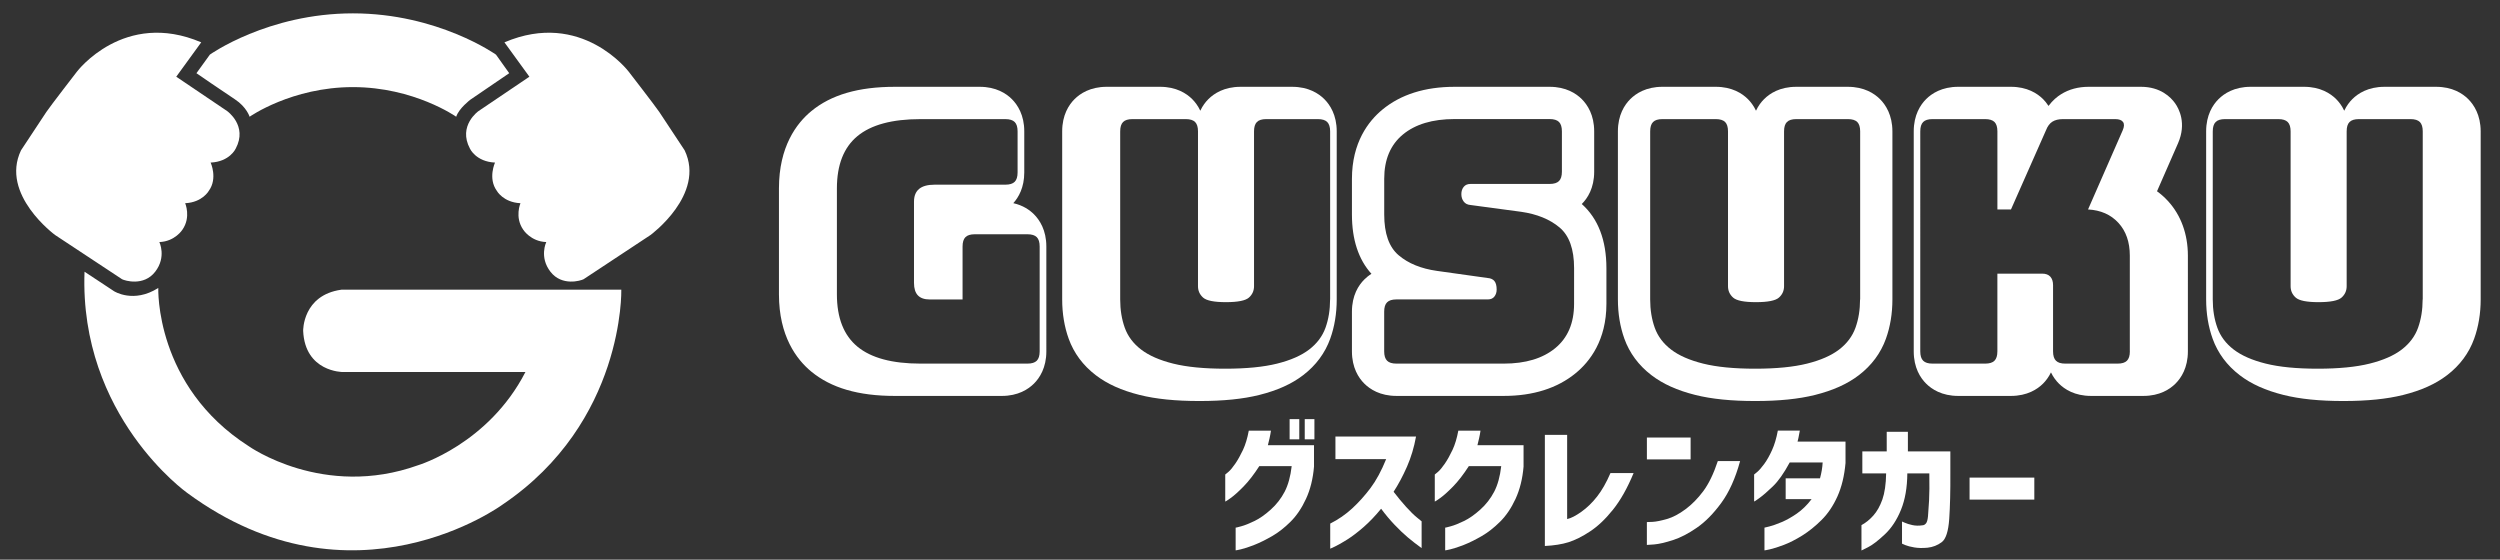
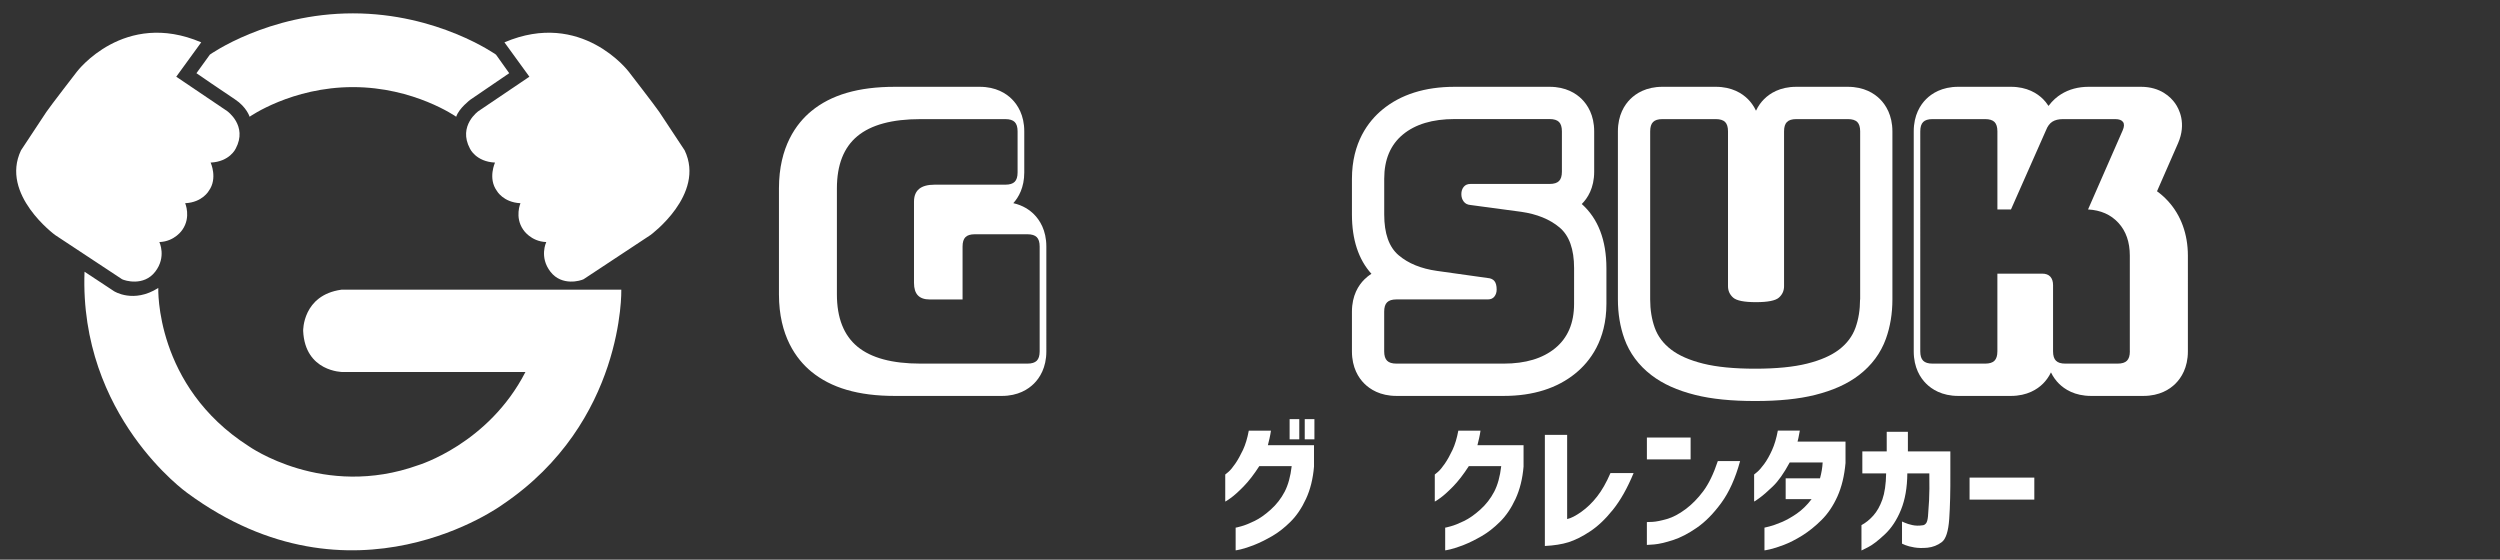
<svg xmlns="http://www.w3.org/2000/svg" version="1.1" id="レイヤー_1" x="0px" y="0px" width="303.742px" height="67.996px" viewBox="0 0 303.742 67.996" enable-background="new 0 0 303.742 67.996" xml:space="preserve">
  <rect x="0" y="0" width="303.742" height="67.996" fill="#333333" stroke="none" />
  <g>
    <path fill="#FFFFFF" d="M154.417,52.322c-0.045,0.316-0.103,0.623-0.17,0.921c-0.067,0.294-0.136,0.577-0.204,0.851h5.604v2.605   c-0.125,1.477-0.447,2.777-0.971,3.908c-0.521,1.129-1.15,2.058-1.883,2.783c-0.73,0.727-1.48,1.312-2.248,1.754   s-1.48,0.795-2.146,1.058c-0.664,0.262-1.206,0.438-1.625,0.536c-0.42,0.097-0.636,0.138-0.647,0.128v-2.759   c0.011,0.01,0.236-0.043,0.673-0.164c0.437-0.117,0.974-0.33,1.609-0.639c0.636-0.307,1.3-0.771,1.991-1.396   c0.691-0.622,1.252-1.344,1.679-2.16c0.425-0.816,0.713-1.857,0.858-3.117h-3.935c-0.658,1.021-1.3,1.85-1.924,2.486   c-0.624,0.636-1.144,1.102-1.559,1.396c-0.414,0.295-0.633,0.438-0.656,0.426v-3.287c0.011,0,0.139-0.104,0.383-0.316   c0.245-0.208,0.526-0.547,0.843-1.011c0.318-0.468,0.627-1.021,0.929-1.66c0.3-0.642,0.536-1.422,0.706-2.343H154.417z    M156.684,53.377v-2.452h1.174v2.452H156.684z M158.521,53.377v-2.452h1.176v2.452H158.521z" />
-     <path fill="#FFFFFF" d="M162.251,55.777v-2.741h9.793c-0.239,1.317-0.604,2.538-1.099,3.663c-0.494,1.123-1.036,2.141-1.627,3.049   c0.511,0.67,1.02,1.281,1.523,1.838s0.942,0.986,1.312,1.286c0.369,0.3,0.56,0.458,0.57,0.467v3.255   c-0.613-0.441-1.17-0.875-1.67-1.295c-0.5-0.421-1.033-0.928-1.601-1.523s-1.119-1.252-1.651-1.967   c-0.693,0.853-1.4,1.592-2.121,2.223c-0.722,0.631-1.389,1.139-2,1.523c-0.613,0.387-1.106,0.666-1.481,0.844   c-0.375,0.177-0.568,0.266-0.58,0.266v-3.051c0.987-0.497,1.877-1.111,2.666-1.84c0.789-0.727,1.53-1.549,2.223-2.469   c0.692-0.921,1.328-2.097,1.908-3.525h-6.166V55.777L162.251,55.777z" />
    <path fill="#FFFFFF" d="M179.877,52.322c-0.045,0.316-0.102,0.623-0.17,0.921c-0.068,0.294-0.137,0.577-0.204,0.851h5.604v2.605   c-0.125,1.477-0.45,2.777-0.971,3.908c-0.523,1.129-1.15,2.058-1.885,2.783c-0.73,0.727-1.48,1.312-2.247,1.754   c-0.769,0.441-1.481,0.795-2.146,1.058c-0.664,0.262-1.205,0.438-1.627,0.536c-0.42,0.097-0.635,0.138-0.646,0.128v-2.759   c0.012,0.01,0.232-0.043,0.674-0.164c0.436-0.117,0.973-0.33,1.607-0.639c0.637-0.307,1.3-0.771,1.992-1.396   c0.691-0.622,1.25-1.344,1.678-2.16c0.426-0.816,0.713-1.857,0.859-3.117h-3.936c-0.658,1.021-1.301,1.85-1.924,2.486   c-0.624,0.637-1.145,1.102-1.559,1.396c-0.414,0.293-0.633,0.438-0.654,0.426v-3.287c0.01,0,0.137-0.104,0.382-0.316   c0.244-0.208,0.524-0.547,0.843-1.011c0.318-0.468,0.627-1.021,0.928-1.66c0.301-0.642,0.537-1.422,0.707-2.343H179.877z" />
    <path fill="#FFFFFF" d="M198.475,57.482c-0.75,1.812-1.584,3.297-2.504,4.442c-0.918,1.146-1.851,2.03-2.793,2.646   c-0.941,0.621-1.811,1.056-2.604,1.306c-0.796,0.251-1.755,0.401-2.878,0.459V52.833h2.707v10.233   c0.468-0.103,1.041-0.396,1.729-0.885c0.688-0.49,1.322-1.104,1.907-1.85c0.584-0.742,1.127-1.693,1.627-2.854h2.809V57.482   L198.475,57.482z" />
    <path fill="#FFFFFF" d="M200.092,55.812v-2.656h5.312v2.656H200.092z M211.417,56.02c-0.565,2.076-1.329,3.77-2.28,5.074   c-0.955,1.305-1.945,2.312-2.973,3.02c-1.027,0.713-2.002,1.217-2.921,1.511c-0.921,0.295-1.673,0.47-2.257,0.521   c-0.586,0.049-0.883,0.068-0.896,0.061V63.43c0.014,0.01,0.245,0.002,0.699-0.025c0.454-0.026,1.035-0.146,1.745-0.35   c0.709-0.203,1.456-0.597,2.237-1.176c0.783-0.58,1.508-1.314,2.172-2.205s1.252-2.109,1.765-3.652h2.709V56.02z" />
    <path fill="#FFFFFF" d="M218.673,52.322c-0.057,0.33-0.114,0.627-0.171,0.895s-0.09,0.411-0.104,0.434h5.826v2.605   c-0.139,1.557-0.463,2.906-0.979,4.053c-0.517,1.147-1.16,2.104-1.935,2.871c-0.771,0.766-1.556,1.396-2.351,1.891   c-0.795,0.492-1.539,0.871-2.229,1.134c-0.692,0.262-1.254,0.438-1.688,0.537c-0.434,0.096-0.65,0.137-0.665,0.127v-2.761   c0.015,0,0.212-0.049,0.599-0.145c0.385-0.097,0.877-0.271,1.474-0.52c0.596-0.25,1.218-0.6,1.864-1.047   c0.646-0.451,1.242-1.03,1.787-1.748h-3.148v-2.535h4.172c0.182-0.66,0.289-1.303,0.322-1.926h-4.002   c-0.703,1.306-1.385,2.271-2.043,2.901c-0.658,0.634-1.198,1.103-1.618,1.406c-0.419,0.308-0.642,0.454-0.664,0.44V57.65   c0.013,0,0.14-0.104,0.384-0.315c0.244-0.208,0.527-0.534,0.852-0.978c0.324-0.444,0.638-0.998,0.938-1.662   c0.302-0.664,0.537-1.453,0.707-2.375h2.673L218.673,52.322L218.673,52.322z" />
    <path fill="#FFFFFF" d="M226.268,57.518v-2.676h2.963v-2.383h2.572v2.383h5.159v2.641c0.013,2.203-0.034,4.058-0.136,5.562   c-0.104,1.504-0.406,2.446-0.911,2.826c-0.506,0.38-1.081,0.604-1.729,0.674c-0.61,0.057-1.147,0.044-1.607-0.035   c-0.46-0.078-0.82-0.173-1.081-0.279c-0.263-0.108-0.397-0.168-0.409-0.18v-2.689c0.012,0,0.128,0.052,0.35,0.152   c0.223,0.104,0.521,0.194,0.896,0.279c0.374,0.086,0.8,0.098,1.274,0.025c0.147-0.01,0.281-0.092,0.4-0.237   c0.118-0.146,0.198-0.437,0.238-0.858c0.04-0.428,0.083-1.059,0.129-1.893c0.044-0.834,0.057-1.938,0.033-3.312h-2.674   c-0.012,1.715-0.269,3.188-0.769,4.418c-0.5,1.231-1.155,2.229-1.967,2.989c-0.812,0.761-1.483,1.277-2.019,1.55   c-0.535,0.271-0.807,0.408-0.817,0.408v-3.082c0.512-0.273,0.989-0.658,1.438-1.158c0.447-0.5,0.813-1.147,1.1-1.951   c0.281-0.801,0.438-1.855,0.459-3.174H226.268z" />
    <path fill="#FFFFFF" d="M239.296,60.701v-2.674h7.867v2.674H239.296z" />
  </g>
  <path fill="#FFFFFF" d="M125.619,26.03c-0.506-0.505-1.314-1.081-2.506-1.346c0.644-0.712,1.332-1.903,1.332-3.733v-4.993  c0-1.989-0.815-3.224-1.508-3.918c-0.684-0.681-1.918-1.493-3.904-1.493h-10.316c-4.422,0-7.744,0.969-10.156,2.963  c-1.789,1.478-3.922,4.305-3.922,9.38v12.874c0,5.071,2.133,7.899,3.92,9.375c2.411,1.994,5.734,2.965,10.157,2.965h13  c1.989,0,3.222-0.814,3.915-1.506c0.682-0.684,1.496-1.918,1.496-3.904V29.947C127.127,27.959,126.313,26.726,125.619,26.03z   M126.316,42.693c0,0.521-0.118,0.9-0.351,1.134c-0.234,0.235-0.613,0.351-1.134,0.351h-12.999c-3.44,0-5.991-0.688-7.655-2.062  c-1.664-1.376-2.496-3.494-2.496-6.353V22.89c0-2.86,0.832-4.978,2.496-6.354c1.665-1.375,4.215-2.063,7.655-2.063h10.316  c0.522,0,0.901,0.118,1.135,0.351c0.234,0.235,0.351,0.613,0.351,1.135v4.993c0,0.523-0.117,0.902-0.351,1.135  c-0.234,0.234-0.612,0.35-1.135,0.35h-8.583c-0.853,0-1.485,0.173-1.898,0.516c-0.413,0.345-0.619,0.861-0.619,1.548v9.863  c0,0.686,0.158,1.195,0.474,1.525c0.317,0.328,0.791,0.494,1.424,0.494h4.003v-6.435c0-0.521,0.116-0.901,0.351-1.135  c0.233-0.234,0.612-0.351,1.134-0.351h6.397c0.521,0,0.901,0.117,1.134,0.351c0.233,0.234,0.351,0.612,0.351,1.135V42.693z" />
-   <path fill="#FFFFFF" d="M160.898,12.04c-0.685-0.681-1.918-1.493-3.902-1.493h-6.273c-1.99,0-3.223,0.814-3.911,1.5  c-0.331,0.331-0.693,0.792-0.979,1.405c-0.287-0.614-0.65-1.077-0.986-1.413c-0.685-0.681-1.918-1.493-3.904-1.493h-6.479  c-1.989,0-3.223,0.815-3.908,1.498c-0.686,0.685-1.503,1.919-1.503,3.913v20.425c0,1.712,0.266,3.319,0.79,4.772  c0.629,1.746,1.732,3.234,3.283,4.424c1.394,1.072,3.14,1.857,5.339,2.408c1.984,0.494,4.362,0.736,7.267,0.736  c2.905,0,5.282-0.242,7.263-0.736c2.2-0.551,3.946-1.336,5.339-2.408c1.551-1.189,2.654-2.678,3.284-4.426  c0.524-1.453,0.789-3.059,0.789-4.771V15.958C162.407,13.968,161.591,12.734,160.898,12.04z M161.604,36.382H161.6  c0,1.263-0.187,2.41-0.558,3.442c-0.373,1.031-1.032,1.912-1.981,2.641s-2.248,1.301-3.897,1.713s-3.755,0.618-6.313,0.618  c-2.559,0-4.664-0.206-6.314-0.618s-2.95-0.982-3.9-1.713c-0.949-0.729-1.609-1.609-1.98-2.641  c-0.371-1.032-0.557-2.182-0.557-3.442V15.958c0-0.522,0.117-0.9,0.351-1.135c0.234-0.233,0.612-0.351,1.135-0.351h6.479  c0.522,0,0.9,0.118,1.135,0.351c0.233,0.235,0.351,0.613,0.351,1.135v18.817c0,0.55,0.206,1.011,0.619,1.379  c0.413,0.371,1.334,0.557,2.765,0.557c1.458,0,2.393-0.186,2.807-0.557c0.412-0.368,0.618-0.829,0.618-1.379V15.958  c0-0.522,0.118-0.9,0.351-1.135c0.231-0.233,0.61-0.351,1.136-0.351h6.271c0.521,0,0.9,0.118,1.135,0.351  c0.232,0.235,0.354,0.613,0.354,1.135v20.424H161.604z" />
  <path fill="#FFFFFF" d="M192.18,24.787c0.002-0.002,0.006-0.006,0.01-0.009c0.685-0.685,1.498-1.918,1.498-3.909v-4.911  c0-1.989-0.814-3.224-1.508-3.918c-0.683-0.681-1.918-1.493-3.904-1.493h-11.555c-3.593,0-6.546,0.935-8.775,2.779  c-1.684,1.394-3.69,3.986-3.69,8.409v4.333c0,3.045,0.797,5.461,2.37,7.201c-0.354,0.221-0.643,0.463-0.867,0.69  c-0.688,0.684-1.503,1.915-1.503,3.906v4.828c0,1.992,0.815,3.226,1.496,3.904c0.687,0.688,1.92,1.506,3.915,1.506h13.041  c3.562,0,6.503-0.933,8.738-2.768c1.701-1.395,3.729-3.984,3.729-8.42v-4.328C195.174,29.178,194.166,26.557,192.18,24.787z   M191.245,36.915c0,2.337-0.765,4.133-2.29,5.385c-1.527,1.253-3.611,1.878-6.253,1.878h-13.04c-0.523,0-0.9-0.115-1.135-0.352  c-0.233-0.232-0.353-0.61-0.353-1.135v-4.828c0-0.521,0.117-0.899,0.353-1.131c0.231-0.234,0.611-0.353,1.135-0.353h11.102  c0.357,0,0.625-0.116,0.805-0.353c0.18-0.231,0.27-0.516,0.27-0.844c0-0.467-0.09-0.811-0.27-1.031  c-0.18-0.22-0.445-0.344-0.805-0.371l-6.188-0.868c-1.929-0.273-3.476-0.907-4.644-1.898c-1.17-0.99-1.754-2.64-1.754-4.952v-4.333  c0-2.338,0.756-4.133,2.271-5.386c1.512-1.25,3.604-1.877,6.271-1.877h11.557c0.521,0,0.899,0.118,1.136,0.351  c0.233,0.235,0.353,0.613,0.353,1.135v4.91c0,0.523-0.119,0.902-0.353,1.135c-0.233,0.234-0.612,0.351-1.136,0.351h-9.615  c-0.357,0-0.633,0.117-0.823,0.351c-0.192,0.234-0.289,0.53-0.289,0.887s0.097,0.661,0.289,0.908  c0.19,0.248,0.466,0.385,0.823,0.413l6.15,0.825c1.926,0.276,3.479,0.909,4.662,1.899c1.184,0.99,1.773,2.641,1.773,4.952  L191.245,36.915L191.245,36.915z" />
  <path fill="#FFFFFF" d="M228.41,12.04c-0.684-0.681-1.918-1.493-3.904-1.493h-6.271c-1.989,0-3.223,0.814-3.908,1.5  c-0.333,0.331-0.695,0.792-0.979,1.405c-0.287-0.614-0.652-1.077-0.986-1.413c-0.684-0.681-1.918-1.493-3.903-1.493h-6.479  c-1.99,0-3.224,0.815-3.908,1.498c-0.687,0.685-1.502,1.919-1.502,3.913v20.425c0,1.712,0.265,3.319,0.787,4.772  c0.629,1.746,1.733,3.234,3.283,4.424c1.396,1.072,3.141,1.857,5.34,2.408c1.984,0.494,4.36,0.736,7.268,0.736  c2.902,0,5.279-0.242,7.263-0.736c2.199-0.551,3.945-1.336,5.341-2.408c1.551-1.189,2.653-2.678,3.282-4.426  c0.522-1.453,0.788-3.059,0.788-4.771V15.958C229.917,13.968,229.102,12.734,228.41,12.04z M225.996,36.382h-0.005  c0,1.263-0.187,2.41-0.558,3.442c-0.373,1.031-1.031,1.912-1.98,2.641c-0.95,0.729-2.249,1.301-3.9,1.713  c-1.65,0.412-3.754,0.618-6.312,0.618s-4.663-0.206-6.313-0.618s-2.951-0.982-3.9-1.713c-0.948-0.729-1.608-1.609-1.979-2.641  c-0.37-1.032-0.557-2.182-0.557-3.442V15.958c0-0.522,0.116-0.9,0.351-1.135c0.233-0.233,0.612-0.351,1.137-0.351h6.479  c0.521,0,0.9,0.118,1.137,0.351c0.232,0.235,0.35,0.613,0.35,1.135v18.817c0,0.55,0.207,1.011,0.619,1.379  c0.412,0.371,1.334,0.557,2.767,0.557c1.458,0,2.396-0.186,2.806-0.557c0.413-0.368,0.619-0.829,0.619-1.379V15.958  c0-0.522,0.116-0.9,0.352-1.135c0.232-0.233,0.611-0.351,1.135-0.351h6.271c0.521,0,0.9,0.118,1.137,0.351  c0.231,0.235,0.352,0.613,0.352,1.135v20.424H225.996z" />
  <path fill="#FFFFFF" d="M263.402,24.424c-0.407-0.444-0.854-0.84-1.332-1.186l2.555-5.834c1.059-2.425,0.109-4.195-0.354-4.852  c-0.531-0.749-1.777-2.006-4.151-2.006h-6.354c-1.268,0-2.397,0.305-3.358,0.906c-0.455,0.283-1.013,0.732-1.521,1.417  c-0.215-0.335-0.445-0.61-0.664-0.83c-0.686-0.681-1.92-1.493-3.904-1.493h-6.396c-1.99,0-3.225,0.814-3.91,1.5  c-0.686,0.685-1.5,1.919-1.5,3.911v26.736c0,1.992,0.814,3.225,1.498,3.908c0.684,0.686,1.918,1.502,3.912,1.502h6.396  c1.988,0,3.223-0.814,3.912-1.502c0.32-0.324,0.674-0.77,0.955-1.358c0.281,0.589,0.635,1.034,0.955,1.354  c0.686,0.688,1.92,1.506,3.916,1.506h6.354c1.992,0,3.227-0.815,3.912-1.502c0.685-0.688,1.498-1.92,1.498-3.91V31.06  C265.818,28.441,264.982,26.147,263.402,24.424z M258.771,42.691c0,0.522-0.119,0.902-0.353,1.135  c-0.231,0.234-0.61,0.352-1.135,0.352h-6.354c-0.521,0-0.902-0.115-1.136-0.352c-0.235-0.232-0.353-0.61-0.353-1.135V34.65  c0-0.439-0.109-0.783-0.328-1.031c-0.223-0.248-0.551-0.372-0.991-0.372h-5.446v9.444c0,0.521-0.117,0.899-0.351,1.134  c-0.233,0.237-0.611,0.353-1.134,0.353h-6.396c-0.521,0-0.9-0.115-1.135-0.352c-0.234-0.232-0.352-0.61-0.352-1.135V15.958  c0-0.522,0.116-0.9,0.352-1.135c0.232-0.233,0.611-0.351,1.135-0.351h6.396c0.521,0,0.898,0.118,1.136,0.351  c0.231,0.235,0.351,0.613,0.351,1.135v9.491h1.649l4.251-9.614c0.191-0.496,0.454-0.846,0.783-1.053  c0.33-0.206,0.758-0.31,1.279-0.31h6.354c0.467,0,0.782,0.118,0.948,0.351c0.164,0.235,0.15,0.571-0.041,1.011l-4.211,9.614  c1.541,0.083,2.771,0.627,3.693,1.631c0.92,1.004,1.383,2.331,1.383,3.982v11.63H258.771z" />
-   <path fill="#FFFFFF" d="M299.882,12.04c-0.685-0.681-1.918-1.493-3.903-1.493h-6.271c-1.99,0-3.225,0.814-3.912,1.5  c-0.331,0.331-0.691,0.792-0.979,1.405c-0.285-0.614-0.648-1.077-0.983-1.413c-0.685-0.681-1.918-1.493-3.903-1.493h-6.479  c-1.99,0-3.225,0.815-3.909,1.498c-0.687,0.685-1.503,1.919-1.503,3.913v20.425c0,1.712,0.266,3.319,0.789,4.772  c0.628,1.746,1.732,3.234,3.283,4.424c1.394,1.072,3.139,1.857,5.338,2.408c1.984,0.494,4.361,0.736,7.266,0.736  c2.906,0,5.283-0.242,7.264-0.736c2.199-0.551,3.946-1.336,5.34-2.408c1.552-1.189,2.654-2.678,3.283-4.426  c0.524-1.453,0.791-3.059,0.791-4.771V15.958C301.391,13.968,300.572,12.734,299.882,12.04z M294.348,36.382h-0.005  c0,1.263-0.187,2.41-0.557,3.442c-0.37,1.031-1.031,1.912-1.979,2.641c-0.949,0.729-2.248,1.301-3.9,1.713  c-1.648,0.412-3.756,0.618-6.311,0.618c-2.562,0-4.662-0.206-6.312-0.618c-1.651-0.412-2.951-0.982-3.9-1.713  c-0.949-0.729-1.607-1.609-1.979-2.641c-0.373-1.032-0.561-2.182-0.561-3.442V15.958c0-0.522,0.117-0.9,0.354-1.135  c0.23-0.233,0.611-0.351,1.135-0.351h6.479c0.521,0,0.9,0.118,1.135,0.351c0.234,0.235,0.354,0.613,0.354,1.135v18.817  c0,0.55,0.205,1.011,0.618,1.379c0.413,0.371,1.335,0.557,2.767,0.557c1.457,0,2.393-0.186,2.807-0.557  c0.412-0.368,0.619-0.829,0.619-1.379V15.958c0-0.522,0.115-0.9,0.35-1.135c0.234-0.233,0.611-0.351,1.135-0.351h6.271  c0.523,0,0.902,0.118,1.136,0.351c0.233,0.235,0.351,0.613,0.351,1.135v20.424H294.348z" />
  <g>
    <path fill="#FFFFFF" d="M24.448,5.144L21.414,9.32l6.18,4.173c0,0,2.536,1.776,1.042,4.565c0,0-0.722,1.589-3.045,1.694   c0,0,0.881,1.912-0.219,3.431c0,0-0.771,1.407-2.875,1.506c0,0,0.732,1.683-0.331,3.215c0,0-0.902,1.437-2.805,1.506   c0,0,0.885,1.813-0.509,3.608c-1.393,1.794-3.689,1.083-4.022,0.908l-8.138-5.374c0,0-6.709-4.92-4.141-10.287   c0,0,2.557-3.89,3.08-4.662c0.523-0.771,3.715-4.898,3.715-4.898S15.069,1.139,24.448,5.144z" />
    <path fill="#FFFFFF" d="M61.287,5.144l3.032,4.176l-6.179,4.173c0,0-2.537,1.776-1.042,4.565c0,0,0.722,1.589,3.044,1.694   c0,0-0.881,1.912,0.219,3.431c0,0,0.771,1.407,2.874,1.506c0,0-0.732,1.683,0.332,3.215c0,0,0.902,1.437,2.804,1.506   c0,0-0.885,1.813,0.508,3.608c1.394,1.794,3.689,1.083,4.023,0.908l8.135-5.374c0,0,6.711-4.92,4.144-10.287   c0,0-2.558-3.89-3.081-4.662c-0.524-0.771-3.716-4.898-3.716-4.898S70.665,1.139,61.287,5.144z" />
    <path fill="#FFFFFF" d="M23.866,8.893l1.635-2.26c0,0,7.041-5.01,17.376-5.01c10.336,0,17.386,5.017,17.386,5.017l1.605,2.253   l-4.713,3.213c0,0-1.399,1.051-1.728,2.078c0,0-5.106-3.601-12.55-3.601s-12.55,3.601-12.55,3.601s-0.356-1.179-1.792-2.121   C27.1,11.12,23.866,8.893,23.866,8.893z" />
    <path fill="#FFFFFF" d="M36.833,40.197c0,0-0.088-4.338,4.645-5h34.009c0,0,0.417,16.089-14.423,26.104   c0,0-18.204,13.405-38.315-1.412c0,0-13.132-9.311-12.479-26.875l3.593,2.371c0,0,2.367,1.514,5.368-0.4   c0,0-0.448,11.91,10.988,19.225c0,0,9.08,6.45,20.584,2.312c0,0,8.537-2.563,13.034-11.322H41.625   C41.625,45.197,37.054,45.197,36.833,40.197z" />
  </g>
</svg>